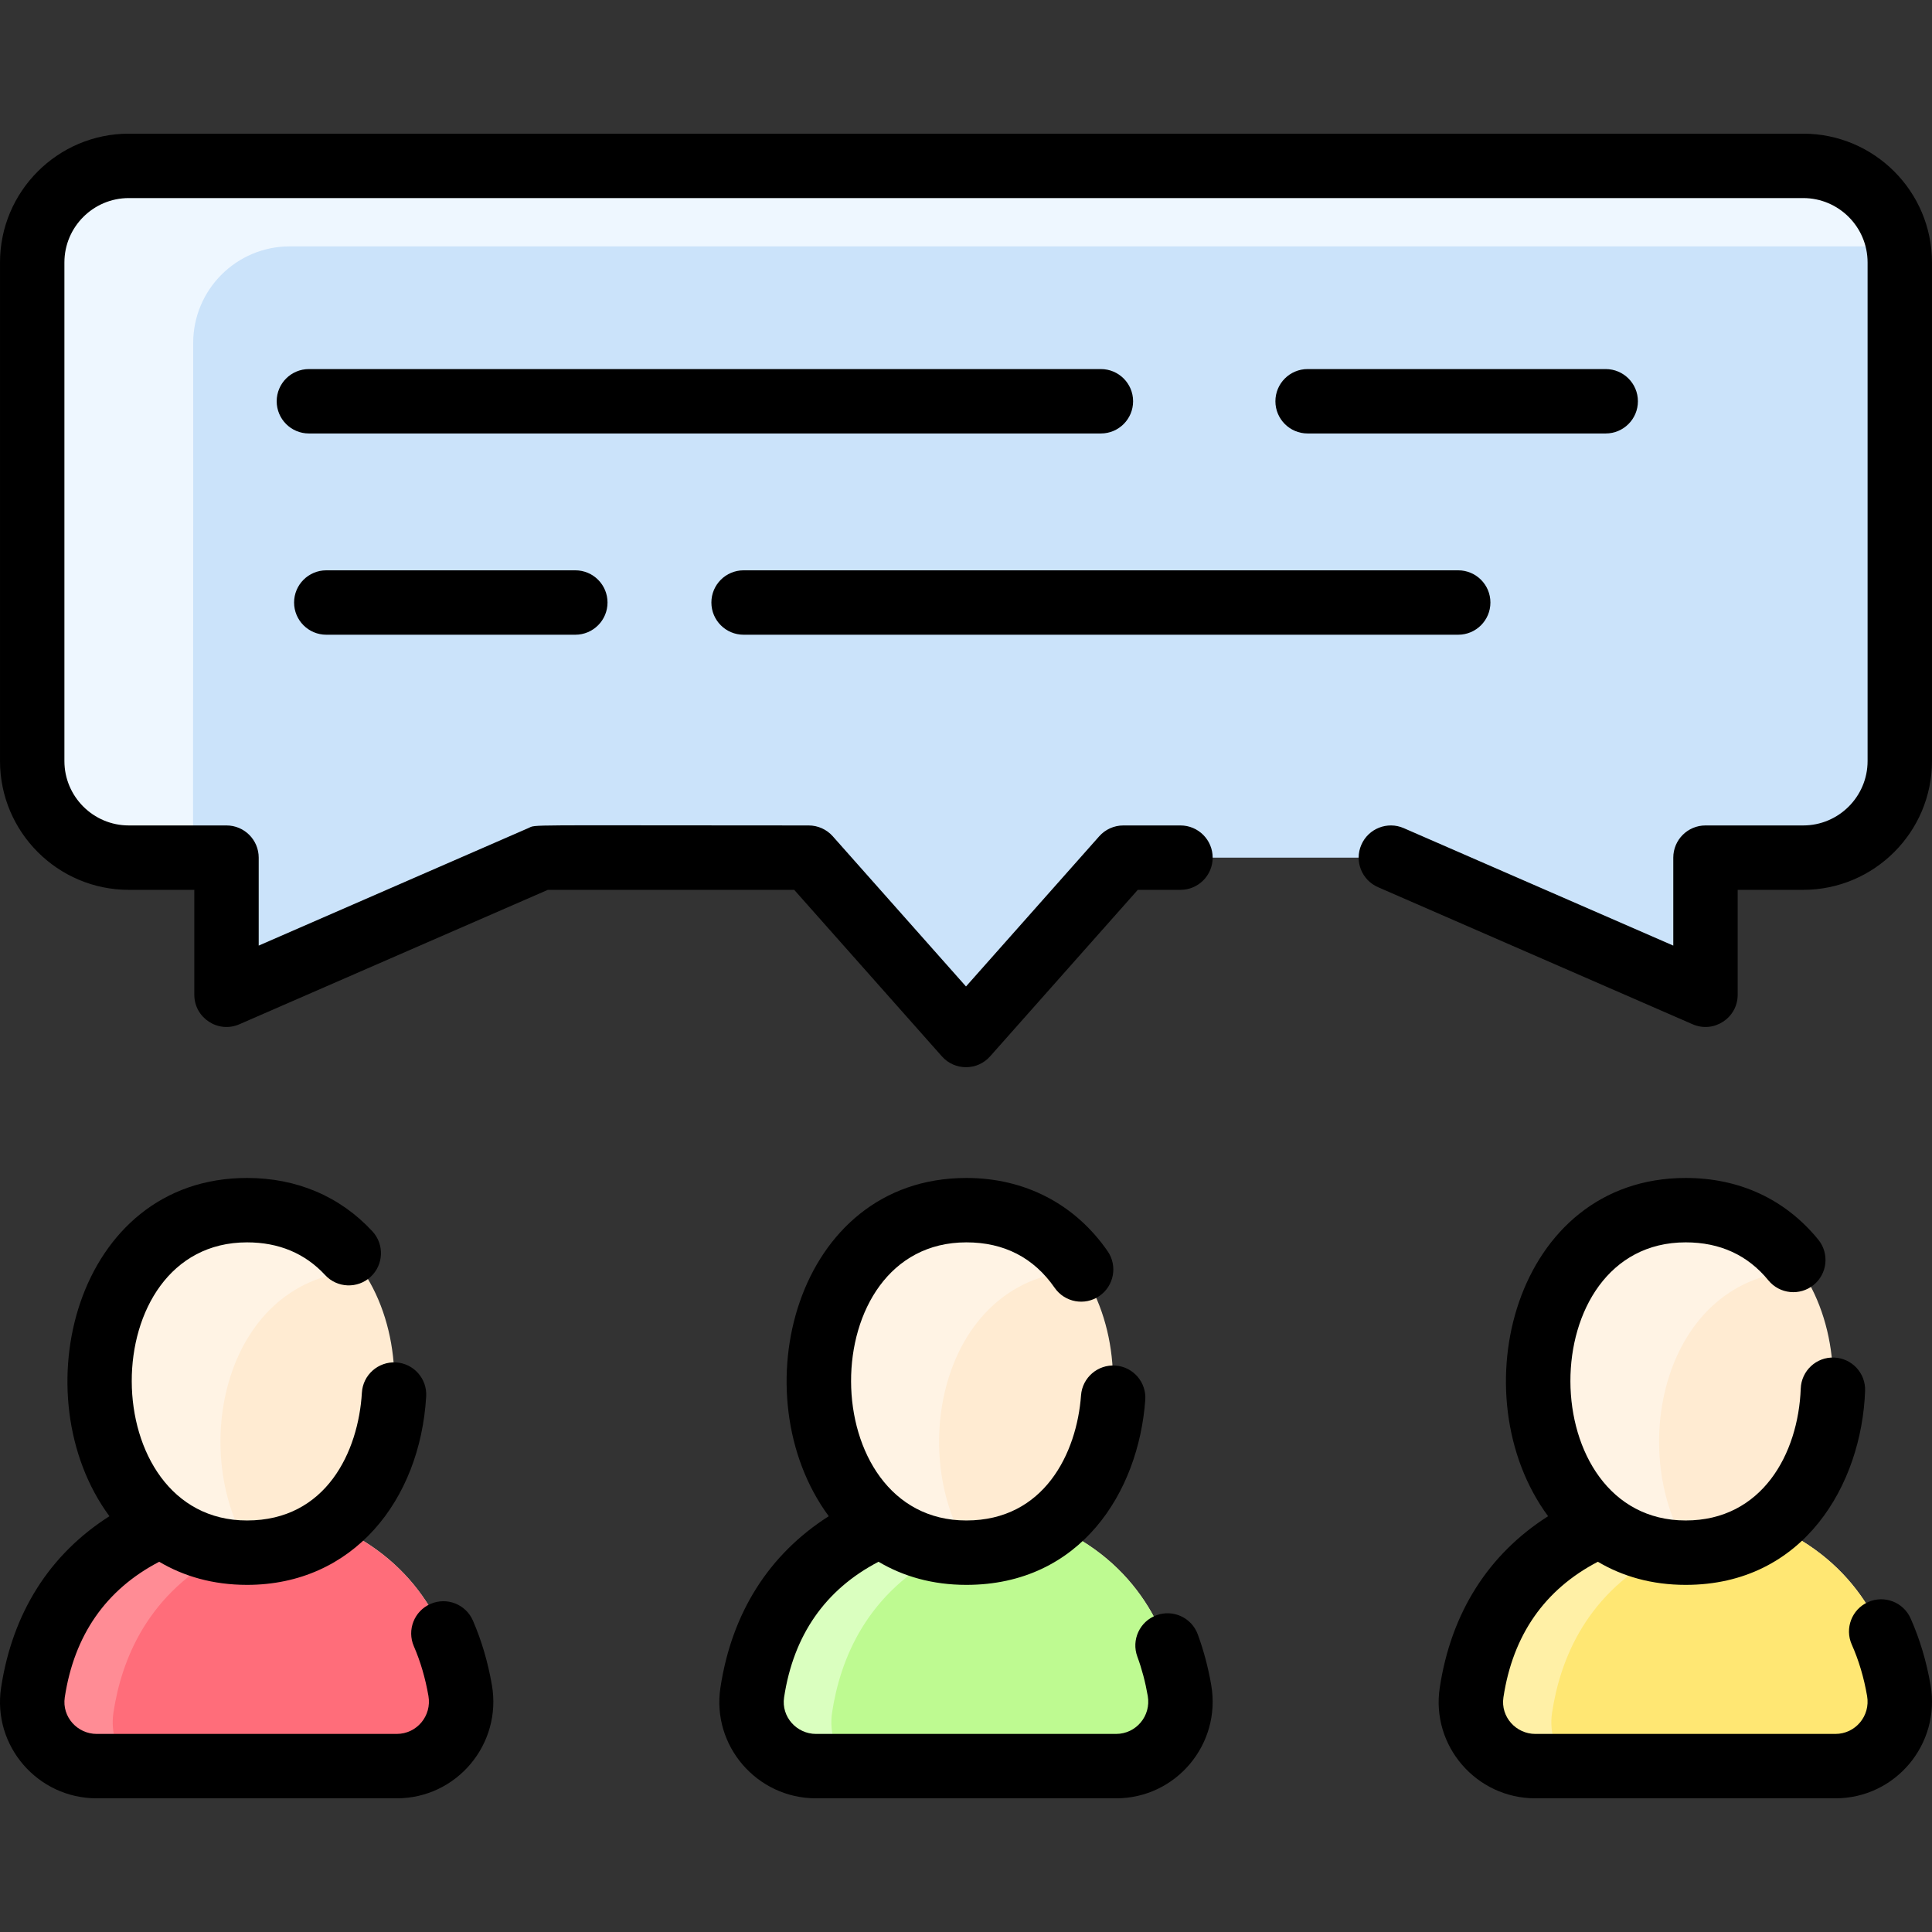
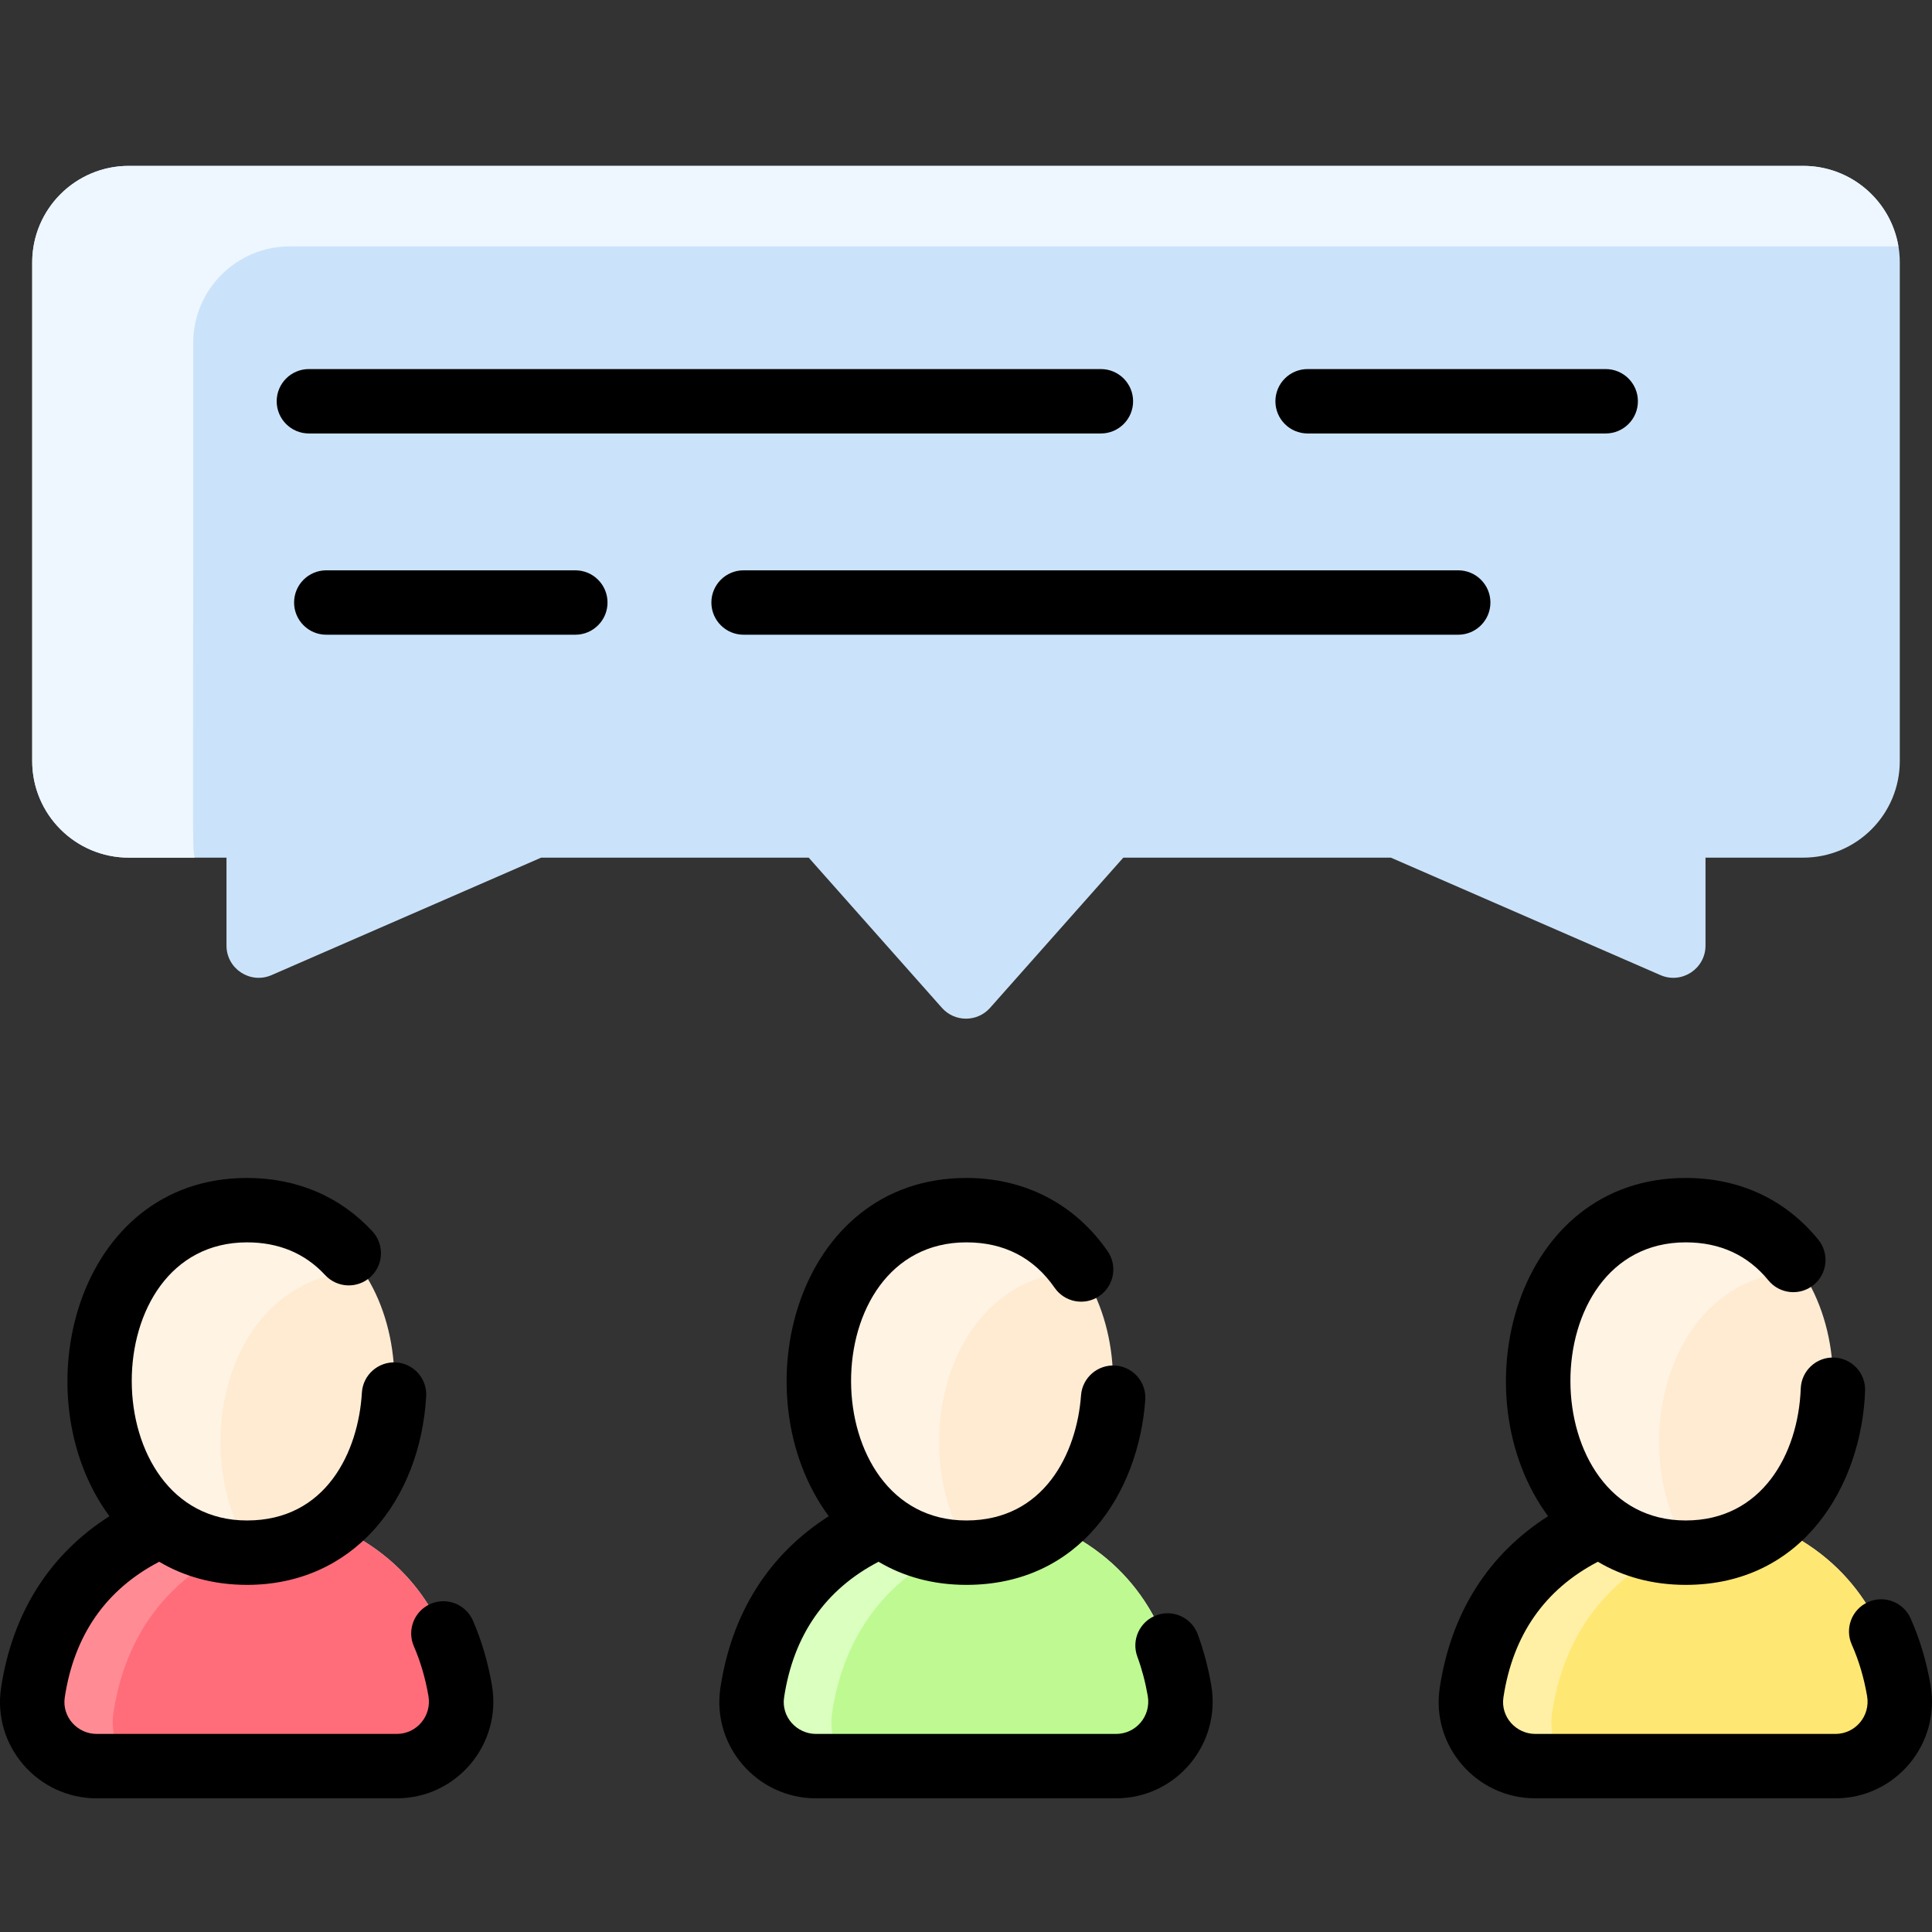
<svg xmlns="http://www.w3.org/2000/svg" id="Layer_1" enable-background="new 0 0 480.004 480.004" height="512" viewBox="0 0 480.004 480.004" width="512">
  <rect x="0" y="0" width="480.004" height="480.004" fill="#333333" stroke="none" />
  <path d="m471.762 420.002c-2.39-13.82-9.78-31.76-31.79-41.16 26.15-20.29 19.11-78.18-21.16-78.18-40.26 0-47.32 57.89-21.16 78.18-22.85 9.75-29.94 27.86-32.04 41.65-1.46 9.64 6.09 18.3 15.84 18.3h74.55c9.95 0 17.45-8.98 15.76-18.79z" fill="#ffebd2" />
  <path d="m420.112 385.742c-50.399 1.173-50.309-85.08-1.3-85.08 13.07 0 22.64 6.1 28.71 15.03-34.69 1.07-43.83 45.91-27.41 70.05z" fill="#fff3e4" />
  <path d="m471.762 420.002c1.69 9.81-5.81 18.79-15.76 18.79h-74.55c-9.75 0-17.3-8.66-15.84-18.3 2.1-13.79 9.19-31.9 32.04-41.65 11.933 9.267 30.388 9.266 42.32 0 22.01 9.4 29.4 27.34 31.79 41.16z" fill="#ffe773" />
  <path d="m385.612 425.492c-.77 5.08.96 9.89 4.21 13.3h-8.37c-9.75 0-17.3-8.66-15.84-18.3 2.1-13.79 9.19-31.9 32.04-41.65 4.5 3.49 9.98 5.87 16.45 6.64-20.05 10.05-26.5 26.96-28.49 40.01z" fill="#fff0a6" />
  <path d="m292.878 420.002c-2.39-13.82-9.78-31.76-31.79-41.16 26.15-20.29 19.11-78.18-21.16-78.18-40.26 0-47.32 57.89-21.16 78.18-22.85 9.75-29.94 27.86-32.04 41.65-1.46 9.64 6.09 18.3 15.84 18.3h74.55c9.95 0 17.45-8.98 15.76-18.79z" fill="#ffebd2" />
  <path d="m241.228 385.742c-50.399 1.173-50.309-85.08-1.3-85.08 13.07 0 22.64 6.1 28.71 15.03-34.69 1.07-43.83 45.91-27.41 70.05z" fill="#fff3e4" />
  <path d="m292.878 420.002c1.69 9.81-5.81 18.79-15.76 18.79h-74.55c-9.75 0-17.3-8.66-15.84-18.3 2.1-13.79 9.19-31.9 32.04-41.65 11.933 9.267 30.388 9.266 42.32 0 22.01 9.4 29.4 27.34 31.79 41.16z" fill="#befa91" />
  <path d="m206.728 425.492c-.77 5.08.96 9.89 4.21 13.3h-8.37c-9.75 0-17.3-8.66-15.84-18.3 2.1-13.79 9.19-31.9 32.04-41.65 4.5 3.49 9.98 5.87 16.45 6.64-20.05 10.05-26.5 26.96-28.49 40.01z" fill="#daffbf" />
  <path d="m114.332 420.002c-2.39-13.82-9.78-31.76-31.79-41.16 26.15-20.29 19.11-78.18-21.16-78.18-40.26 0-47.32 57.89-21.16 78.18-22.85 9.75-29.94 27.86-32.04 41.65-1.46 9.64 6.09 18.3 15.84 18.3h74.55c9.95 0 17.45-8.98 15.76-18.79z" fill="#ffebd2" />
  <path d="m62.682 385.742c-50.399 1.173-50.309-85.08-1.3-85.08 13.07 0 22.64 6.1 28.71 15.03-34.69 1.07-43.83 45.91-27.41 70.05z" fill="#fff3e4" />
  <path d="m114.332 420.002c1.69 9.81-5.81 18.79-15.76 18.79h-74.55c-9.75 0-17.3-8.66-15.84-18.3 2.1-13.79 9.19-31.9 32.04-41.65 11.933 9.267 30.388 9.266 42.32 0 22.01 9.4 29.4 27.34 31.79 41.16z" fill="#ff6d7a" />
  <path d="m28.182 425.492c-.77 5.08.96 9.89 4.21 13.3h-8.37c-9.75 0-17.3-8.66-15.84-18.3 2.1-13.79 9.19-31.9 32.04-41.65 4.5 3.49 9.98 5.87 16.45 6.64-20.05 10.05-26.501 26.96-28.49 40.01z" fill="#ff8c95" />
  <path d="m472.002 65.212v123.87c0 13.255-10.745 24-24 24h-24.27v21.848c0 5.764-5.911 9.636-11.196 7.334l-66.974-29.182h-66.48l-33.095 37.312c-3.183 3.589-8.787 3.589-11.97 0l-33.095-37.312h-66.48l-66.974 29.182c-5.284 2.302-11.196-1.57-11.196-7.334v-21.848h-24.27c-13.255 0-24-10.745-24-24v-123.87c0-13.26 10.75-24 24-24h416c13.25 0 24 10.74 24 24z" fill="#cbe3fa" />
  <path d="m471.662 61.212h-399.66c-13.25 0-24.006 10.74-24 24 .057 130.431-.286 124.332.34 127.87h-16.34c-13.25 0-24-10.75-24-24v-123.87c0-13.26 10.75-24 24-24h416c11.89 0 21.76 8.65 23.66 20z" fill="#eef7ff" />
  <g>
    <path d="m474.685 402.081c-1.801-4.035-6.53-5.846-10.566-4.046-4.035 1.801-5.846 6.531-4.045 10.565 1.732 3.881 3.012 8.177 3.805 12.769.855 4.947-2.896 9.423-7.876 9.423h-74.55c-4.776 0-8.668-4.215-7.927-9.097 2.353-15.489 10.251-26.79 23.464-33.677 6.093 3.615 13.373 5.741 21.824 5.741 29.388 0 43.704-24.977 44.569-48.183.165-4.415-3.281-8.128-7.697-8.292-4.414-.186-8.128 3.281-8.292 7.696-.608 16.315-9.681 32.778-28.58 32.778-37.998 0-38.393-69.097 0-69.097 8.516 0 15.426 3.175 20.536 9.435 2.794 3.422 7.833 3.934 11.256 1.139 3.422-2.794 3.932-7.833 1.138-11.256-8.18-10.021-19.567-15.317-32.931-15.317-42.644 0-56.326 54.013-34.193 84.038-14.842 9.455-24.086 23.98-26.913 42.592-2.201 14.484 9.105 27.499 23.746 27.499h74.55c14.914 0 26.182-13.455 23.643-28.147-1.02-5.898-2.689-11.471-4.961-16.563z" />
    <path d="m297.582 406.048c-1.528-4.146-6.129-6.27-10.274-4.738-4.145 1.528-6.267 6.128-4.738 10.273 1.125 3.053 1.998 6.346 2.592 9.786.855 4.947-2.896 9.423-7.876 9.423h-74.549c-4.776 0-8.669-4.215-7.928-9.097 2.353-15.489 10.251-26.79 23.464-33.677 6.093 3.615 13.373 5.741 21.824 5.741 28.384 0 42.774-23.066 44.444-45.926.322-4.406-2.989-8.239-7.396-8.562-4.4-.309-8.24 2.989-8.562 7.396-1.048 14.343-9.138 31.092-28.487 31.092-37.998 0-38.393-69.097 0-69.097 9.36 0 16.74 3.8 21.935 11.294 2.518 3.632 7.502 4.534 11.132 2.018 3.631-2.518 4.534-7.502 2.017-11.133-8.126-11.723-20.586-18.179-35.084-18.179-42.644 0-56.326 54.013-34.193 84.038-14.842 9.455-24.086 23.98-26.913 42.592-2.2 14.483 9.106 27.499 23.746 27.499h74.549c14.914 0 26.182-13.455 23.643-28.147-.759-4.396-1.885-8.634-3.346-12.596z" />
    <path d="m117.496 402.633c-1.762-4.051-6.475-5.908-10.527-4.146s-5.908 6.475-4.146 10.526c1.639 3.768 2.857 7.925 3.623 12.355.855 4.947-2.896 9.423-7.876 9.423h-74.549c-4.776 0-8.669-4.215-7.928-9.097 2.354-15.489 10.251-26.79 23.464-33.677 6.093 3.615 13.373 5.741 21.824 5.741 26.346 0 42.983-20.99 44.503-46.818.259-4.41-3.105-8.196-7.516-8.456-4.407-.229-8.196 3.105-8.457 7.517-.862 14.649-8.852 31.758-28.531 31.758-37.998 0-38.393-69.097 0-69.097 7.884 0 14.411 2.734 19.4 8.126 3.001 3.243 8.062 3.439 11.305.439 3.243-3.001 3.439-8.063.439-11.305-8.026-8.676-18.796-13.261-31.144-13.261-42.761 0-56.186 54.204-34.193 84.038-14.841 9.456-24.086 23.981-26.913 42.592-2.2 14.482 9.105 27.499 23.746 27.499h74.55c14.914 0 26.182-13.455 23.643-28.147-.983-5.685-2.57-11.072-4.717-16.01z" />
-     <path d="m448.002 33.211h-416c-17.645 0-32 14.355-32 32v123.871c0 17.645 14.355 32 32 32h16.274v26.064c0 5.755 5.912 9.635 11.196 7.334l76.639-33.398h61.21l36.696 41.373c3.179 3.585 8.788 3.588 11.97 0l36.696-41.373h10.603c4.418 0 8-3.582 8-8s-3.582-8-8-8h-14.2c-2.288 0-4.467.979-5.985 2.691l-33.099 37.316-33.099-37.316c-1.518-1.712-3.697-2.691-5.985-2.691-72.523 0-67.49-.285-69.671.666l-66.972 29.186v-21.852c0-4.418-3.582-8-8-8h-24.273c-8.822 0-16-7.178-16-16v-123.871c0-8.822 7.178-16 16-16h416c8.822 0 16 7.178 16 16v123.871c0 8.822-7.178 16-16 16h-24.274c-4.418 0-8 3.582-8 8v21.852l-66.972-29.186c-4.05-1.763-8.765.086-10.53 4.138-1.765 4.051.087 8.765 4.138 10.53l78.167 34.064c5.274 2.3 11.196-1.571 11.196-7.334v-26.064h16.274c17.645 0 32-14.355 32-32v-123.871c.001-17.644-14.354-32-31.999-32z" />
    <path d="m81.066 141.696c-4.418 0-8 3.582-8 8s3.582 8 8 8h61.872c4.418 0 8-3.582 8-8s-3.582-8-8-8z" />
    <path d="m184.743 157.696h177.549c4.418 0 8-3.582 8-8s-3.582-8-8-8h-177.549c-4.418 0-8 3.582-8 8s3.582 8 8 8z" />
    <path d="m281.518 99.696c0-4.418-3.582-8-8-8h-196.775c-4.418 0-8 3.582-8 8s3.582 8 8 8h196.774c4.419 0 8.001-3.582 8.001-8z" />
    <path d="m398.937 107.696c4.418 0 8-3.582 8-8s-3.582-8-8-8h-74.064c-4.418 0-8 3.582-8 8s3.582 8 8 8z" />
  </g>
</svg>